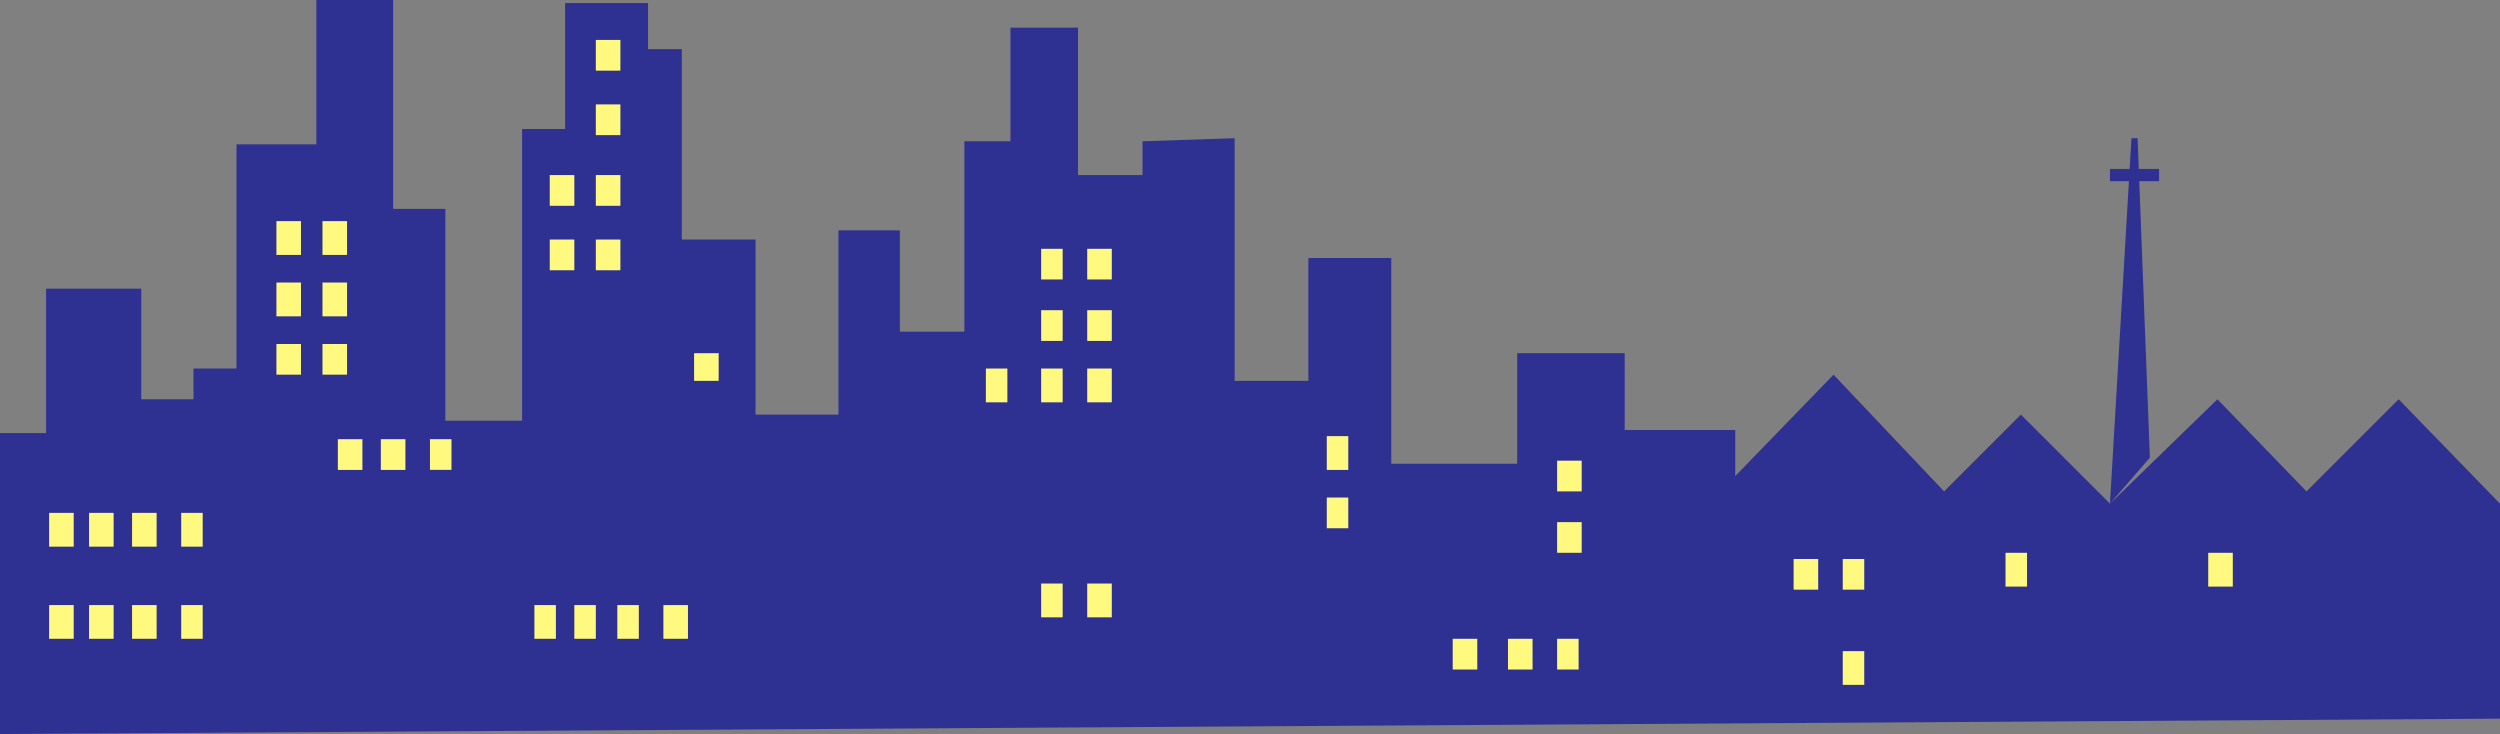
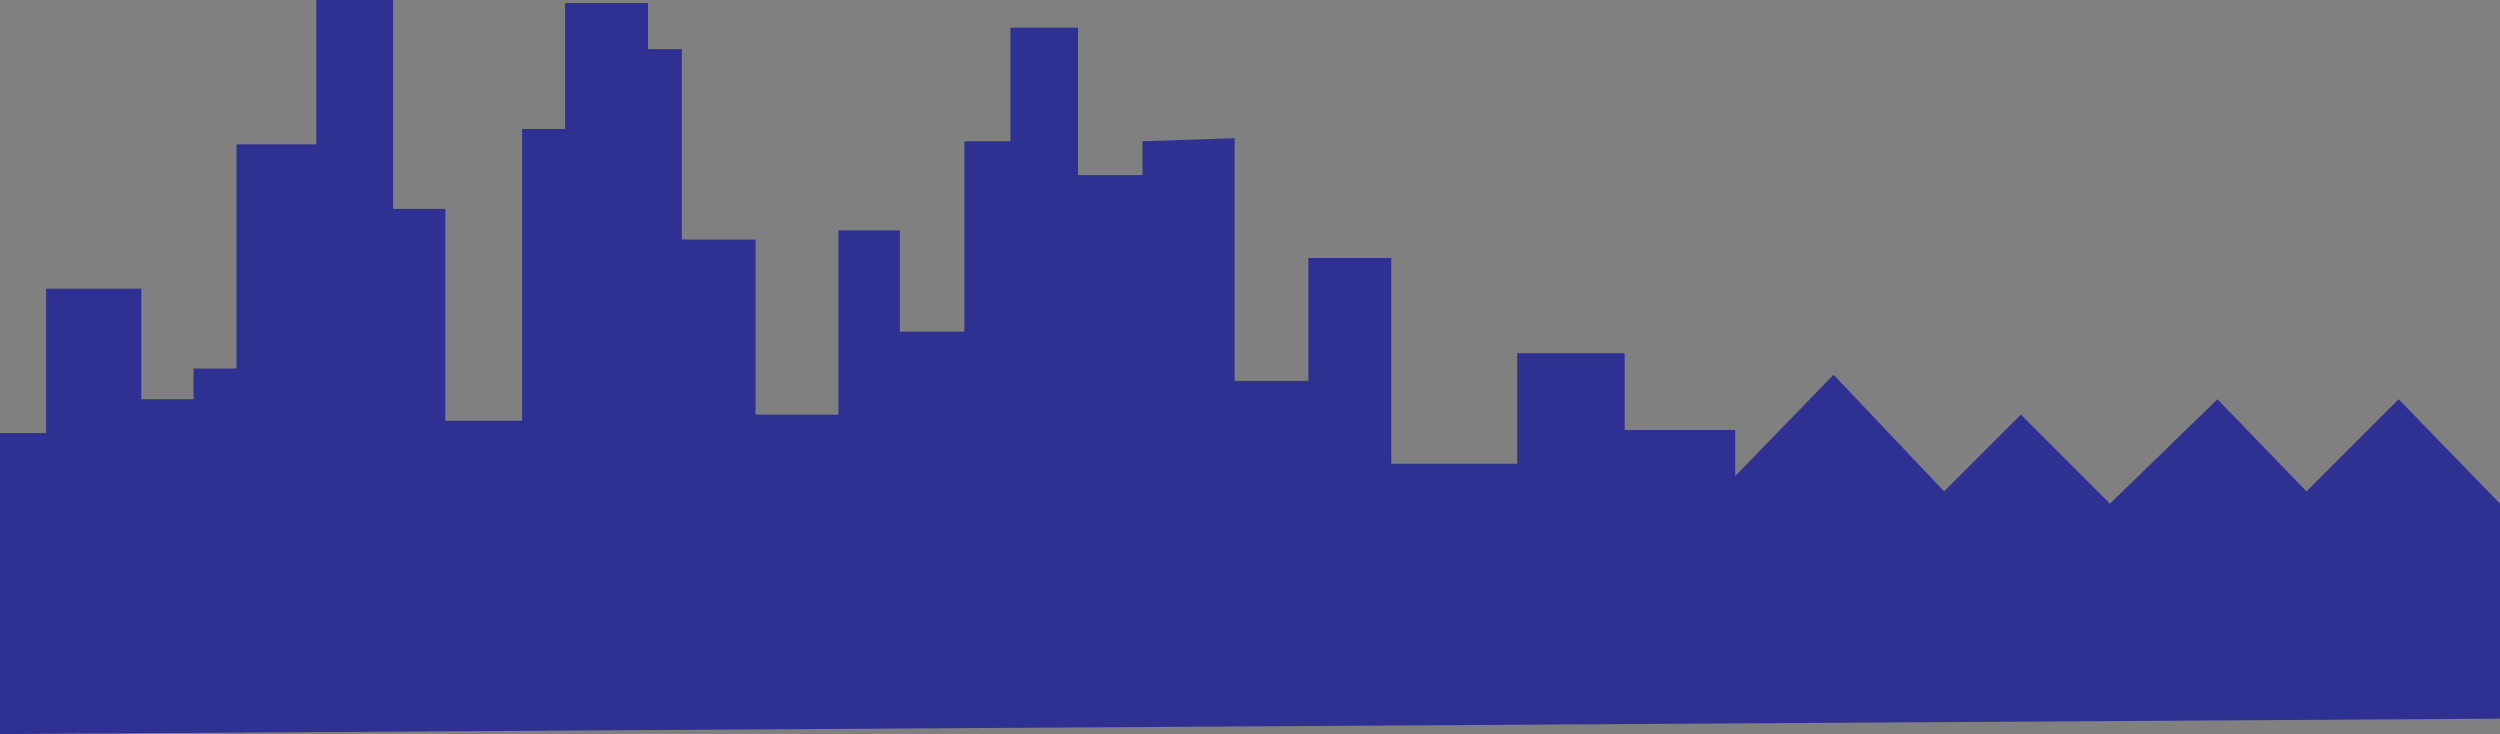
<svg xmlns="http://www.w3.org/2000/svg" width="610.5" height="179.25">
  <rect width="100%" height="100%" fill="#808080" stroke="none" />
  <path fill="#2e3192" fill-rule="evenodd" d="M0 179.25v-73.5h11.25V70.5H34.5v27h12.75V90h10.5V35.25h19.5V0H96v51h12.75v51.75h18.75V31.5H138V.75h20.25V12h8.25v46.5h18v42.75h20.25v-45h15V81h15.75V34.5h11.25V6.75h16.5v36H279V34.5l22.5-.75V93h18V63h20.25v50.25h30.75v-27h26.25V105h27v11.25l24-24.75 27 28.5 18.75-18.75L515.25 123l26.25-25.5 21.75 22.5 22.5-22.5L610.5 123v52.5L0 179.25" />
-   <path fill="#fff97f" fill-rule="evenodd" d="M18 133.5v-8.25h-6v8.25h6m9.75 0v-8.25h-6v8.25h6m10.5 0v-8.25h-6v8.25h6m11.25 0v-8.25h-5.25v8.25h5.25m39-18.75v-7.5h-6v7.5h6m10.5 0v-7.5h-6v7.5h6m11.25 0v-7.5H105v7.5h5.25m30-64.5v-7.5h-6v7.5h6m11.25 0v-7.5h-6v7.5h6M140.25 66v-7.5h-6V66h6M495 143.25V135h-5.25v8.25H495m50.25 0V135h-6v8.25h6M246 98.25V90h-5.25v8.25H246M151.5 66v-7.5h-6V66h6m24 27v-6.75h-6V93h6m-24-75.75v-7.5h-6v7.5h6m0 15.75v-7.5h-6V33h6M18 156v-8.25h-6V156h6m9.75 0v-8.25h-6V156h6m10.5 0v-8.25h-6V156h6m11.25 0v-8.25h-5.25V156h5.25m24-93.75V54h-6v8.25h6m11.25 0V54h-6v8.25h6m-11.25 15V69h-6v8.25h6m11.25 0V69h-6v8.25h6M73.5 91.5V84h-6v7.5h6m11.25 0V84h-6v7.5h6M259.5 68.25v-7.5h-5.25v7.5h5.25m12 0v-7.5h-6v7.5h6m-12 15v-7.5h-5.25v7.5h5.25m12 0v-7.5h-6v7.5h6m-12 15V90h-5.25v8.25h5.25m12 0V90h-6v8.25h6m57.75 16.5v-8.25H324v8.25h5.25m0 14.25v-7.5H324v7.5h5.25m57-9v-7.5h-6v7.5h6m0 15v-7.5h-6v7.5h6m-25.5 28.5V156h-6v7.5h6m13.5 0V156h-6v7.5h6m11.25 0V156h-5.25v7.5h5.25M444 144v-7.5h-6v7.5h6m11.25 0v-7.5H450v7.5h5.25m0 23.25V159H450v8.25h5.25m-195.75-16.5v-8.25h-5.25v8.25h5.25m12 0v-8.25h-6v8.25h6M135.75 156v-8.25h-5.25V156h5.25m9.75 0v-8.25h-5.25V156h5.25m10.5 0v-8.25h-5.25V156H156m12 0v-8.25h-6V156h6" />
-   <path fill="#2e3192" fill-rule="evenodd" d="m515.25 123 5.25-89.25h1.5l3 78-9.75 11.25" />
-   <path fill="#2e3192" fill-rule="evenodd" d="M527.25 44.25v-3h-12v3h12" />
</svg>